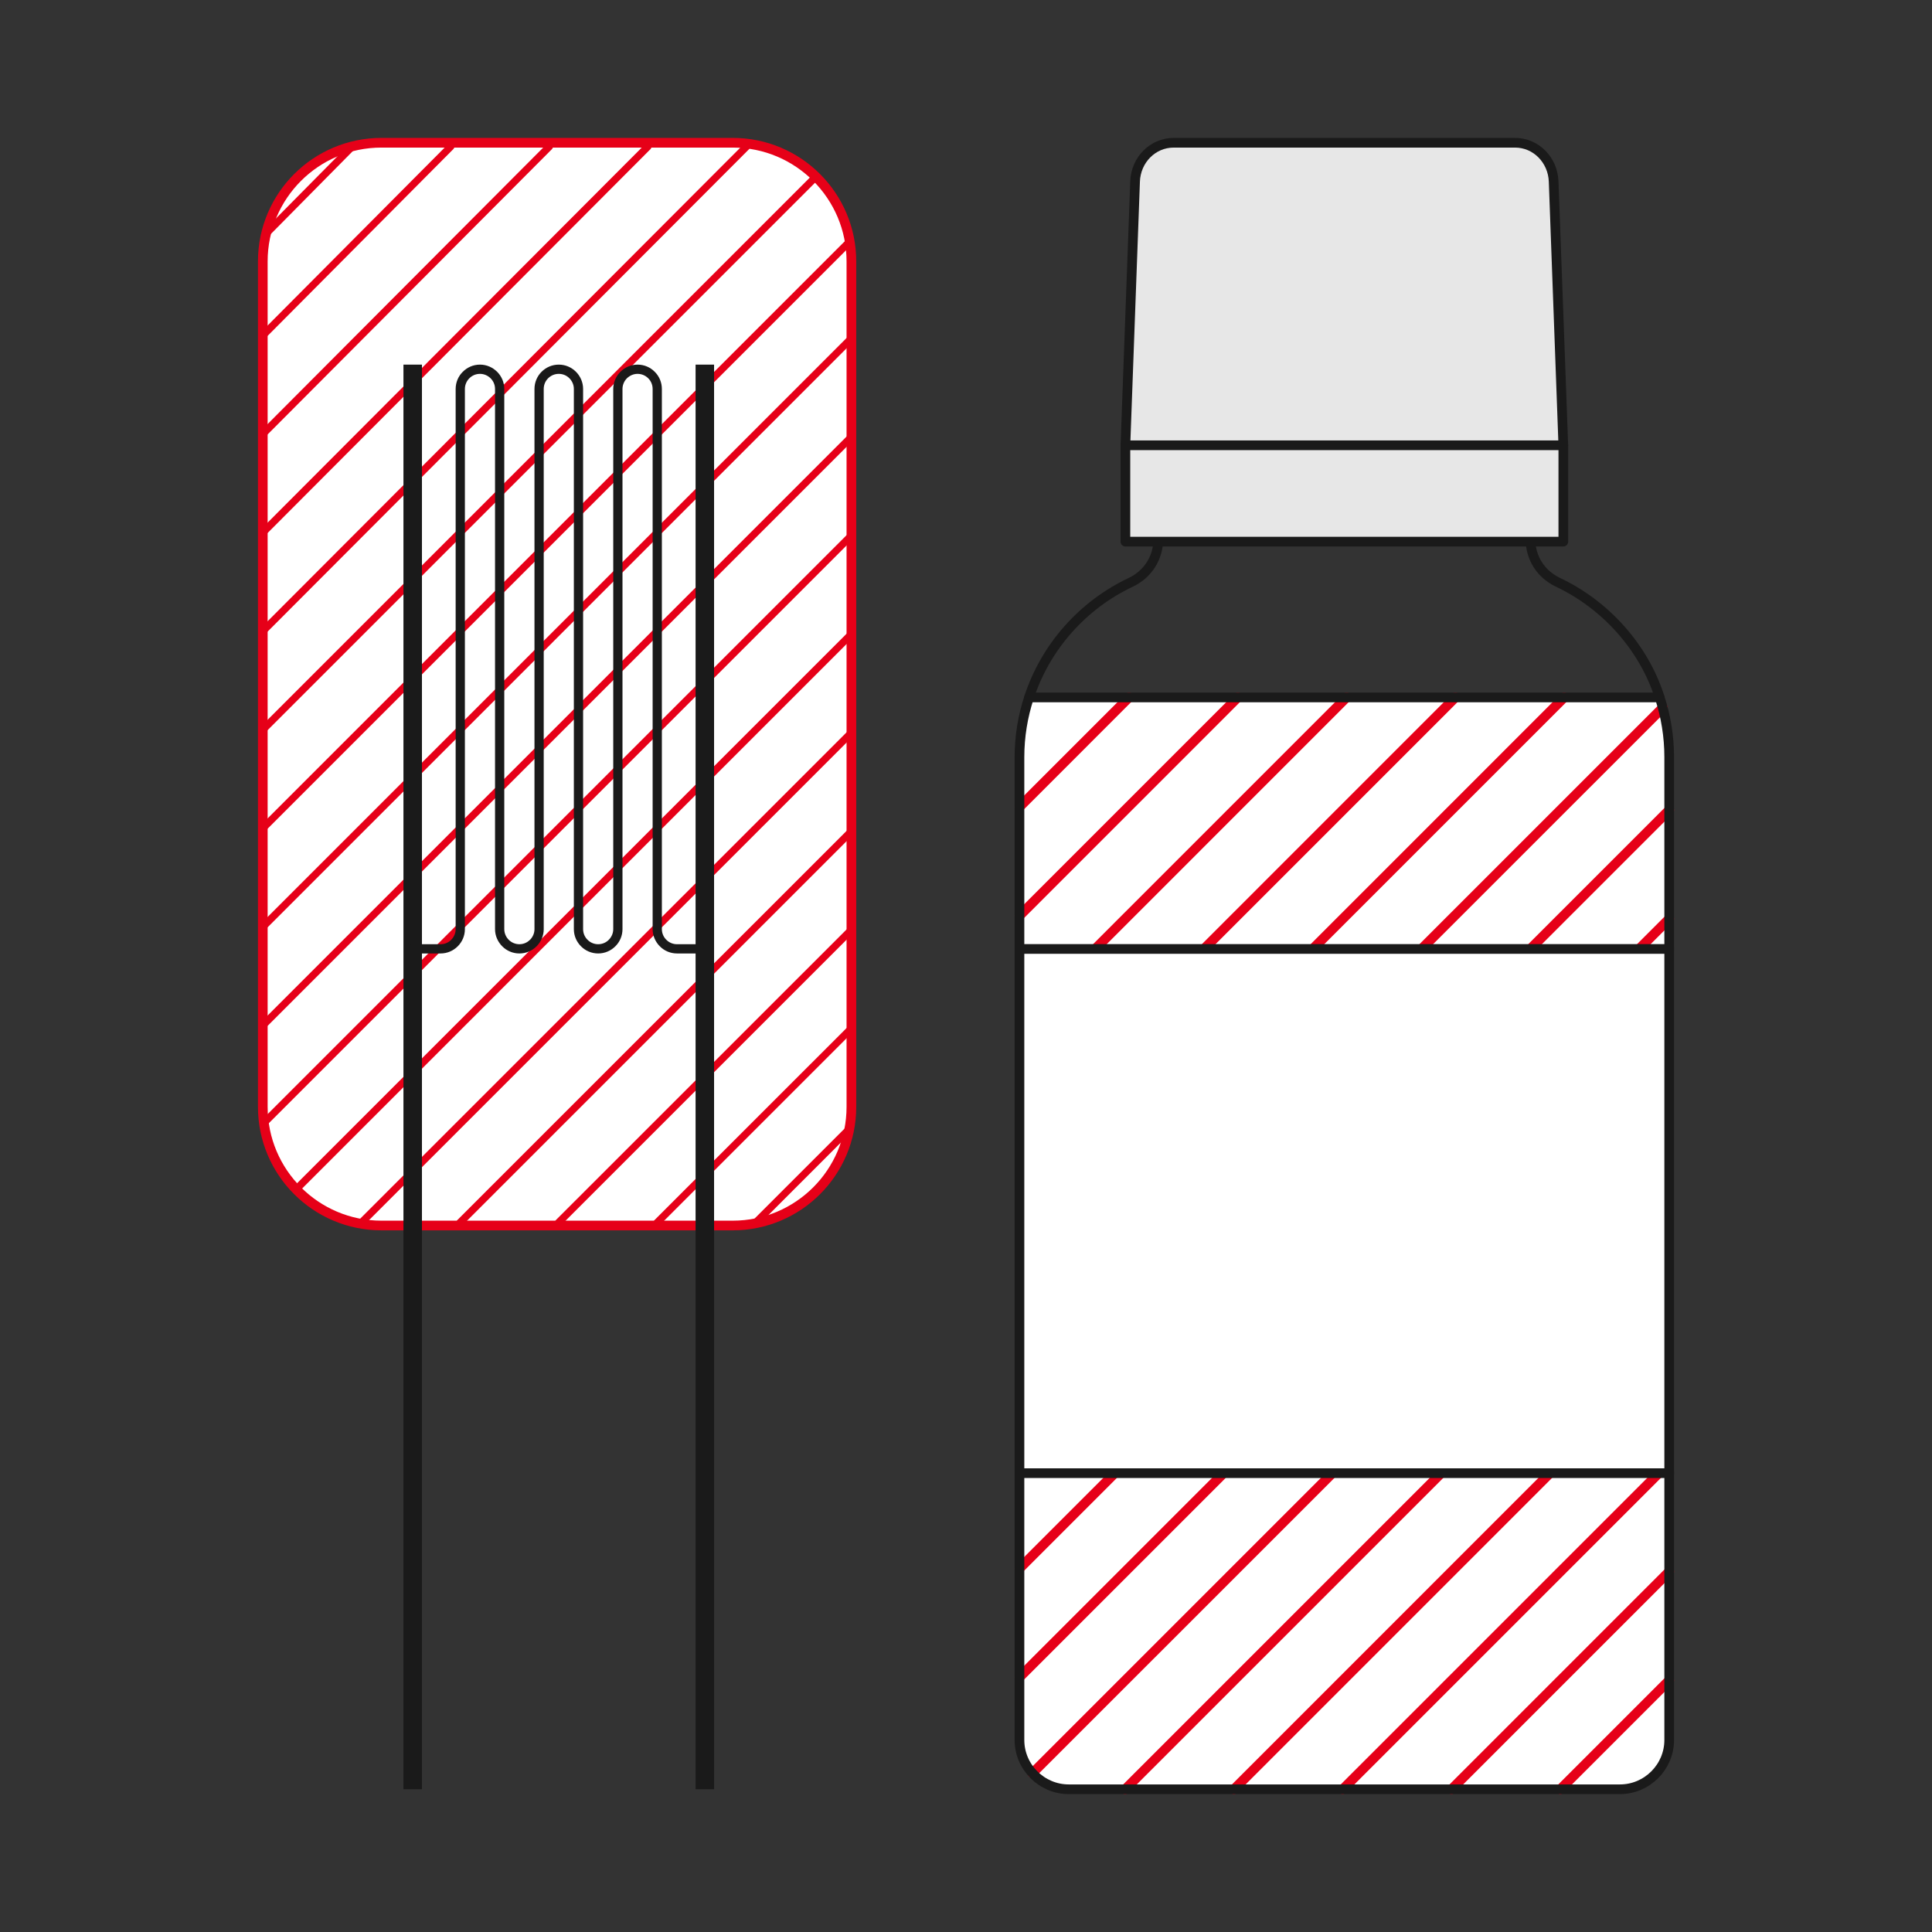
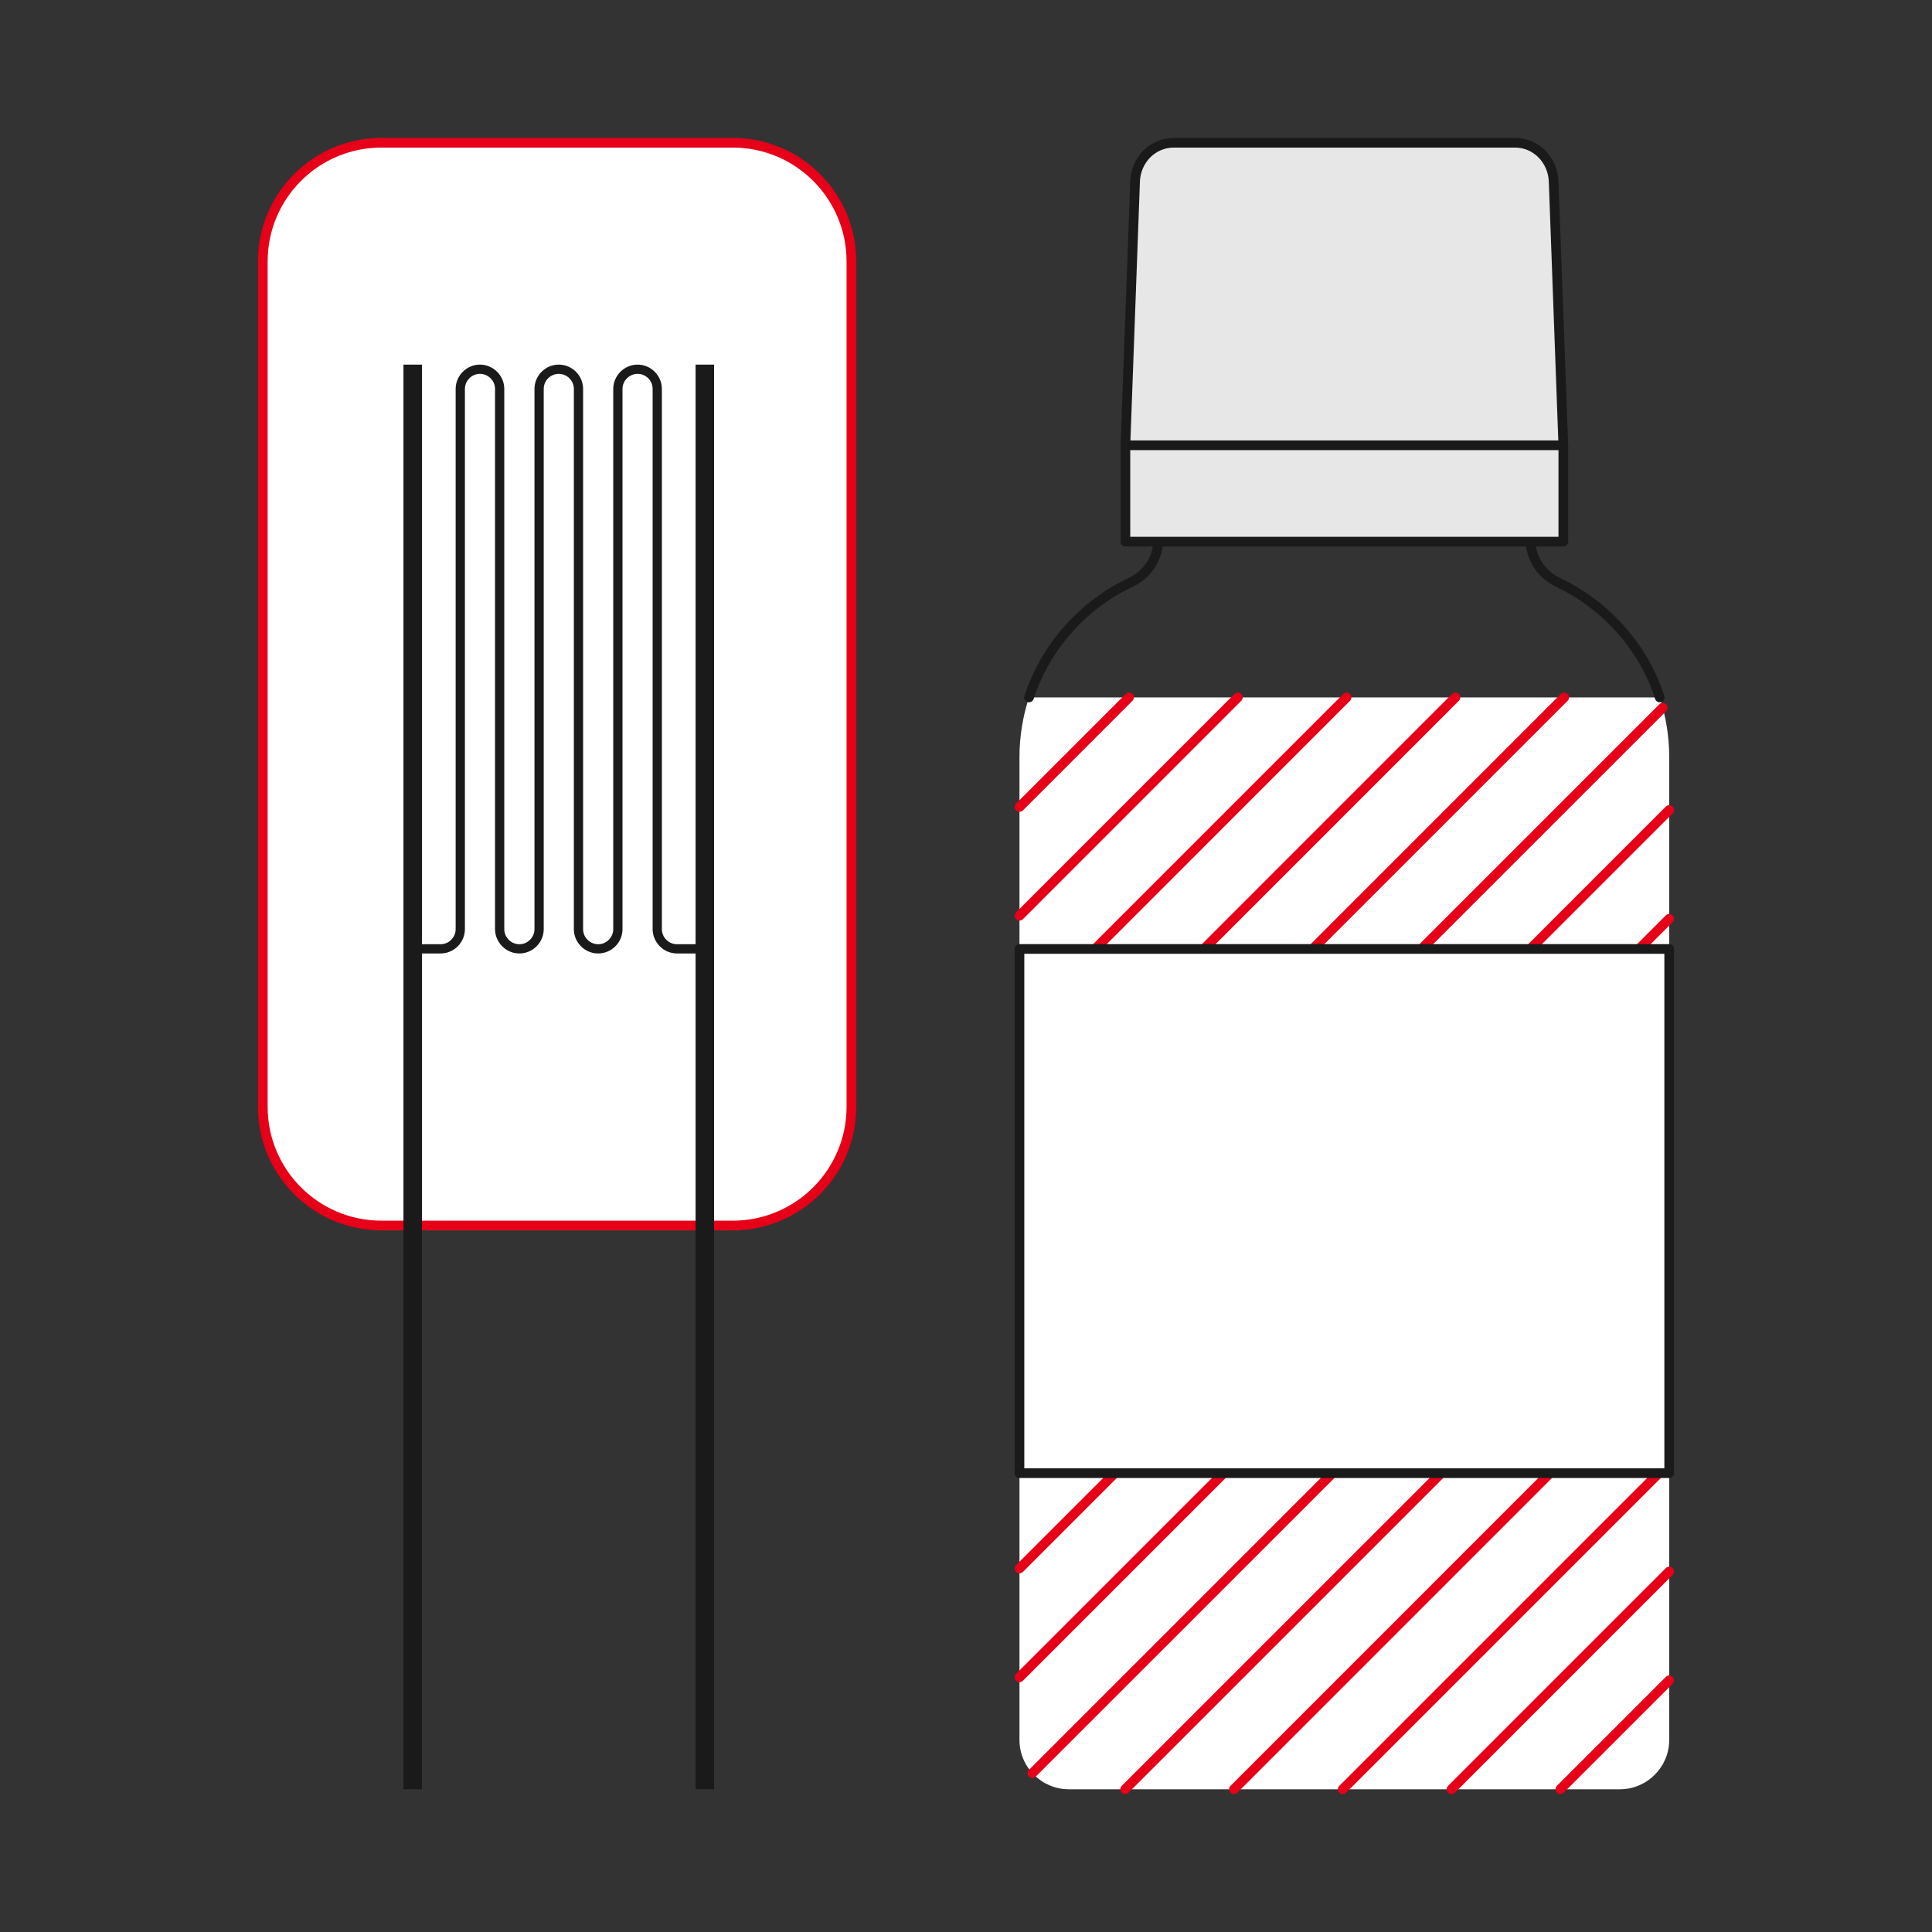
<svg xmlns="http://www.w3.org/2000/svg" width="200" height="200" viewBox="0 0 200 200" fill="none">
  <rect x="0" y="0" width="200" height="200" fill="#333333" stroke="none" />
  <path d="M75.854 14.777H39.487C32.704 14.777 27.205 20.275 27.205 27.058V114.582C27.205 121.365 32.704 126.864 39.487 126.864H75.854C82.637 126.864 88.136 121.365 88.136 114.582V27.058C88.136 20.275 82.637 14.777 75.854 14.777Z" fill="white" stroke="#E60018" stroke-width="1.002" stroke-miterlimit="22.926" stroke-linecap="round" stroke-linejoin="round" />
-   <path d="M56.599 14.911C56.745 14.764 56.988 14.764 57.135 14.911C57.281 15.057 57.281 15.293 57.135 15.44L27.473 45.204C27.326 45.35 27.084 45.35 26.937 45.204C26.791 45.057 26.791 44.815 26.937 44.668L56.599 14.911ZM46.397 14.911C46.544 14.764 46.78 14.764 46.926 14.911C47.08 15.057 47.08 15.293 46.926 15.44L27.473 35.002C27.326 35.149 27.084 35.149 26.937 35.002C26.791 34.855 26.791 34.613 26.937 34.466L46.397 14.911ZM36.188 14.911C36.335 14.764 36.578 14.764 36.724 14.911C36.871 15.057 36.871 15.293 36.724 15.44L27.671 24.596C27.524 24.742 27.282 24.742 27.135 24.596C26.988 24.449 26.988 24.206 27.135 24.06L36.188 14.911ZM66.801 14.911C66.947 14.764 67.19 14.764 67.337 14.911C67.483 15.057 67.483 15.293 67.337 15.44L27.473 55.406C27.326 55.552 27.084 55.552 26.937 55.406C26.791 55.259 26.791 55.023 26.937 54.87L66.801 14.911ZM77.009 14.911C77.156 14.764 77.398 14.764 77.545 14.911C77.692 15.057 77.692 15.293 77.545 15.44L27.473 65.614C27.326 65.761 27.084 65.761 26.937 65.614C26.791 65.467 26.791 65.225 26.937 65.078L77.009 14.911ZM84.11 18.107C84.257 17.96 84.499 17.96 84.646 18.107C84.793 18.254 84.793 18.496 84.646 18.643L27.473 75.816C27.326 75.963 27.084 75.963 26.937 75.816C26.791 75.669 26.791 75.427 26.937 75.28L84.11 18.107ZM87.479 24.947C87.626 24.794 87.868 24.794 88.015 24.947C88.162 25.093 88.162 25.329 88.015 25.476L27.473 86.018C27.326 86.165 27.084 86.165 26.937 86.018C26.791 85.871 26.791 85.635 26.937 85.488L87.479 24.947ZM87.881 65.359C88.028 65.212 88.264 65.212 88.41 65.359C88.557 65.506 88.557 65.748 88.41 65.895L31.072 123.24C30.918 123.387 30.682 123.387 30.536 123.24C30.389 123.093 30.389 122.851 30.536 122.704L87.881 65.359ZM87.881 55.157C88.028 55.01 88.264 55.01 88.41 55.157C88.557 55.304 88.557 55.546 88.41 55.693L27.569 116.534C27.422 116.681 27.186 116.681 27.039 116.534C26.892 116.388 26.892 116.145 27.039 115.998L87.881 55.157ZM87.881 44.949C88.028 44.802 88.264 44.802 88.41 44.949C88.557 45.102 88.557 45.338 88.41 45.484L27.473 106.428C27.326 106.575 27.084 106.575 26.937 106.428C26.791 106.281 26.791 106.039 26.937 105.892L87.881 44.949ZM87.881 34.747C88.028 34.6 88.264 34.6 88.41 34.747C88.557 34.893 88.557 35.136 88.41 35.283L27.473 96.226C27.326 96.373 27.084 96.373 26.937 96.226C26.791 96.073 26.791 95.837 26.937 95.69L87.881 34.747ZM87.881 75.567C88.028 75.414 88.264 75.414 88.41 75.567C88.557 75.714 88.557 75.95 88.41 76.097L37.675 126.832C37.528 126.979 37.292 126.979 37.145 126.832C36.992 126.685 36.992 126.449 37.145 126.296L87.881 75.567ZM87.881 85.769C88.028 85.622 88.264 85.622 88.41 85.769C88.557 85.916 88.557 86.158 88.41 86.305L47.883 126.832C47.737 126.979 47.494 126.979 47.347 126.832C47.201 126.685 47.201 126.449 47.347 126.296L87.881 85.769ZM87.881 95.971C88.028 95.824 88.264 95.824 88.41 95.971C88.557 96.118 88.557 96.36 88.41 96.507L58.085 126.832C57.939 126.979 57.696 126.979 57.549 126.832C57.403 126.685 57.403 126.449 57.549 126.296L87.881 95.971ZM87.881 106.179C88.028 106.026 88.264 106.026 88.41 106.179C88.557 106.326 88.557 106.562 88.41 106.709L68.287 126.832C68.141 126.979 67.904 126.979 67.758 126.832C67.611 126.685 67.611 126.449 67.758 126.296L87.881 106.179ZM87.581 116.681C87.728 116.534 87.964 116.534 88.111 116.681C88.264 116.828 88.264 117.064 88.111 117.211L78.496 126.832C78.349 126.979 78.106 126.979 77.96 126.832C77.813 126.685 77.813 126.449 77.96 126.296L87.581 116.681Z" fill="#E60018" />
  <path fill-rule="evenodd" clip-rule="evenodd" d="M171.812 72.198C172.45 74.144 172.795 76.224 172.795 78.381V98.236L169.796 125.371L172.795 152.5V180.126C172.795 182.927 170.498 185.224 167.697 185.224H110.639C107.832 185.224 105.535 182.927 105.535 180.126V152.5L108.533 125.371L105.535 98.236V78.381C105.535 76.224 105.886 74.144 106.524 72.198H171.812Z" fill="white" />
  <path d="M106.524 72.198C108.24 66.948 112.094 62.628 117.045 60.287C118.831 59.438 119.91 57.747 119.91 55.769V53.925H158.427V55.769C158.427 57.747 159.499 59.438 161.292 60.287C166.179 62.596 170.166 66.992 171.812 72.198" stroke="#1A1A1A" stroke-width="1.002" stroke-miterlimit="22.926" stroke-linecap="round" stroke-linejoin="round" />
  <path fill-rule="evenodd" clip-rule="evenodd" d="M156.832 14.777H121.505C119.303 14.777 117.581 16.582 117.504 18.777L116.502 46.097L139.165 49.096L161.834 46.097L160.832 18.777C160.749 16.576 159.026 14.777 156.832 14.777Z" fill="#E7E7E7" stroke="#1A1A1A" stroke-width="1.002" stroke-miterlimit="22.926" stroke-linecap="round" stroke-linejoin="round" />
  <path d="M161.834 46.097H116.502V56.069H161.834V46.097Z" fill="#E7E7E7" stroke="#1A1A1A" stroke-width="1.002" stroke-miterlimit="22.926" stroke-linecap="round" stroke-linejoin="round" />
  <path d="M43.679 37.745V185.224H41.765V37.745H43.679Z" fill="#1A1A1A" />
  <path d="M73.921 37.745V185.224H72.007V37.745H73.921Z" fill="#1A1A1A" />
  <path d="M42.722 98.702C42.46 98.702 42.243 98.491 42.243 98.223C42.243 97.962 42.46 97.745 42.722 97.745H45.605C46.033 97.745 46.429 97.573 46.709 97.285C46.99 97.005 47.169 96.615 47.169 96.188V40.266C47.169 39.57 47.449 38.938 47.909 38.486C48.368 38.026 48.993 37.745 49.689 37.745C50.378 37.745 51.003 38.032 51.462 38.486C51.922 38.945 52.203 39.577 52.203 40.266V96.188C52.203 96.609 52.381 97.005 52.662 97.285C52.949 97.573 53.338 97.745 53.766 97.745C54.193 97.745 54.583 97.573 54.863 97.285L54.889 97.266C55.157 96.986 55.329 96.603 55.329 96.188V40.266C55.329 39.57 55.61 38.938 56.063 38.486C56.522 38.026 57.154 37.745 57.843 37.745C58.538 37.745 59.163 38.026 59.623 38.486C60.076 38.938 60.363 39.57 60.363 40.266V96.188C60.363 96.615 60.535 97.005 60.822 97.285C61.103 97.573 61.492 97.745 61.92 97.745C62.353 97.745 62.743 97.573 63.023 97.285C63.304 97.005 63.483 96.609 63.483 96.188V40.266C63.483 39.57 63.77 38.945 64.223 38.486C64.682 38.032 65.308 37.745 66.003 37.745C66.692 37.745 67.324 38.026 67.777 38.486C68.236 38.938 68.517 39.57 68.517 40.266V96.188C68.517 96.615 68.695 97.005 68.976 97.285C69.263 97.573 69.653 97.745 70.08 97.745H72.964C73.232 97.745 73.442 97.962 73.442 98.223C73.442 98.491 73.232 98.702 72.964 98.702H70.08C69.391 98.702 68.759 98.421 68.306 97.962C67.847 97.502 67.56 96.871 67.56 96.188V40.266C67.56 39.832 67.388 39.443 67.107 39.162C66.82 38.875 66.43 38.702 66.003 38.702C65.576 38.702 65.186 38.881 64.899 39.162C64.618 39.443 64.44 39.838 64.44 40.266V96.188C64.44 96.877 64.159 97.509 63.7 97.962C63.24 98.421 62.615 98.702 61.92 98.702C61.231 98.702 60.599 98.421 60.146 97.962C59.687 97.502 59.406 96.877 59.406 96.188V40.266C59.406 39.832 59.227 39.443 58.947 39.162C58.666 38.875 58.277 38.702 57.843 38.702C57.415 38.702 57.026 38.875 56.739 39.162C56.458 39.443 56.286 39.832 56.286 40.266V96.188C56.286 96.864 56.012 97.483 55.571 97.936L55.546 97.962C55.087 98.421 54.461 98.702 53.766 98.702C53.077 98.702 52.445 98.421 51.992 97.962C51.533 97.502 51.246 96.871 51.246 96.188V40.266C51.246 39.838 51.073 39.443 50.786 39.162C50.505 38.881 50.116 38.702 49.689 38.702C49.255 38.702 48.866 38.875 48.585 39.162C48.304 39.443 48.126 39.832 48.126 40.266V96.188C48.126 96.877 47.839 97.509 47.386 97.962C46.926 98.421 46.301 98.702 45.605 98.702H42.722Z" fill="#1A1A1A" />
  <path d="M127.789 71.841C127.98 71.65 128.299 71.65 128.491 71.841C128.689 72.039 128.689 72.358 128.491 72.549L105.892 95.154C105.694 95.346 105.375 95.346 105.184 95.154C104.986 94.957 104.986 94.644 105.184 94.446L127.789 71.841ZM116.528 71.841C116.719 71.65 117.038 71.65 117.23 71.841C117.428 72.039 117.428 72.358 117.23 72.549L105.892 83.893C105.694 84.085 105.375 84.085 105.184 83.893C104.986 83.695 104.986 83.383 105.184 83.185L116.528 71.841ZM139.05 71.841C139.241 71.65 139.56 71.65 139.752 71.841C139.95 72.039 139.95 72.358 139.752 72.549L106.671 105.637C106.473 105.828 106.16 105.828 105.962 105.637C105.765 105.439 105.765 105.127 105.962 104.929L139.05 71.841ZM150.311 71.841C150.509 71.65 150.822 71.65 151.019 71.841C151.211 72.039 151.211 72.358 151.019 72.549L107.793 115.781C107.596 115.973 107.277 115.973 107.085 115.781C106.887 115.584 106.887 115.265 107.085 115.073L150.311 71.841ZM161.572 71.841C161.77 71.65 162.083 71.65 162.28 71.841C162.472 72.039 162.472 72.358 162.28 72.549L108.865 125.964C108.668 126.162 108.349 126.162 108.157 125.964C107.959 125.773 107.959 125.454 108.157 125.262L161.572 71.841ZM171.774 72.907C171.972 72.709 172.285 72.709 172.482 72.907C172.674 73.098 172.674 73.417 172.482 73.615L107.462 138.629C107.27 138.827 106.951 138.827 106.754 138.629C106.562 138.438 106.562 138.119 106.754 137.921L171.774 72.907ZM170.032 119.699C170.224 119.501 170.543 119.501 170.74 119.699C170.932 119.89 170.932 120.209 170.74 120.401L107.226 183.909C107.034 184.107 106.715 184.107 106.524 183.909C106.326 183.718 106.326 183.399 106.524 183.207L170.032 119.699ZM171.43 107.034C171.627 106.836 171.946 106.836 172.138 107.034C172.336 107.226 172.336 107.545 172.138 107.742L105.892 173.988C105.694 174.186 105.375 174.186 105.184 173.988C104.986 173.79 104.986 173.478 105.184 173.28L171.43 107.034ZM172.444 94.759C172.635 94.561 172.954 94.561 173.152 94.759C173.344 94.95 173.344 95.269 173.152 95.46L105.892 162.727C105.694 162.918 105.375 162.918 105.184 162.727C104.986 162.529 104.986 162.217 105.184 162.019L172.444 94.759ZM172.444 83.498C172.635 83.3 172.954 83.3 173.152 83.498C173.344 83.695 173.344 84.008 173.152 84.206L106.064 151.287C105.867 151.485 105.554 151.485 105.356 151.287C105.158 151.096 105.158 150.777 105.356 150.585L172.444 83.498ZM170.096 130.896C170.287 130.698 170.607 130.698 170.798 130.896C170.996 131.088 170.996 131.407 170.798 131.604L116.821 185.581C116.63 185.772 116.311 185.772 116.12 185.581C115.922 185.383 115.922 185.064 116.12 184.873L170.096 130.896ZM171.213 141.034C171.41 140.843 171.729 140.843 171.921 141.034C172.119 141.232 172.119 141.551 171.921 141.742L128.089 185.581C127.891 185.772 127.572 185.772 127.381 185.581C127.183 185.383 127.183 185.064 127.381 184.873L171.213 141.034ZM172.336 151.179C172.533 150.981 172.846 150.981 173.044 151.179C173.235 151.37 173.235 151.689 173.044 151.887L139.35 185.581C139.152 185.772 138.833 185.772 138.642 185.581C138.444 185.383 138.444 185.064 138.642 184.873L172.336 151.179ZM172.444 162.331C172.635 162.134 172.954 162.134 173.152 162.331C173.344 162.529 173.344 162.842 173.152 163.04L150.611 185.581C150.413 185.772 150.101 185.772 149.903 185.581C149.711 185.383 149.711 185.064 149.903 184.873L172.444 162.331ZM172.444 173.592C172.635 173.395 172.954 173.395 173.152 173.592C173.344 173.79 173.344 174.103 173.152 174.301L161.872 185.581C161.674 185.772 161.362 185.772 161.164 185.581C160.972 185.383 160.972 185.064 161.164 184.873L172.444 173.592Z" fill="#E60018" />
-   <path fill-rule="evenodd" clip-rule="evenodd" d="M171.812 72.198C172.45 74.144 172.795 76.224 172.795 78.381V98.236L169.796 125.371L172.795 152.5V180.126C172.795 182.927 170.498 185.224 167.697 185.224H110.639C107.832 185.224 105.535 182.927 105.535 180.126V152.5L108.533 125.371L105.535 98.236V78.381C105.535 76.224 105.886 74.144 106.524 72.198H171.812Z" stroke="#1A1A1A" stroke-width="1.002" stroke-miterlimit="22.926" stroke-linecap="round" stroke-linejoin="round" />
  <path fill-rule="evenodd" clip-rule="evenodd" d="M105.535 98.236H172.795V152.499H105.535V98.236Z" fill="white" stroke="#1A1A1A" stroke-width="1.002" stroke-miterlimit="22.926" stroke-linecap="round" stroke-linejoin="round" />
</svg>